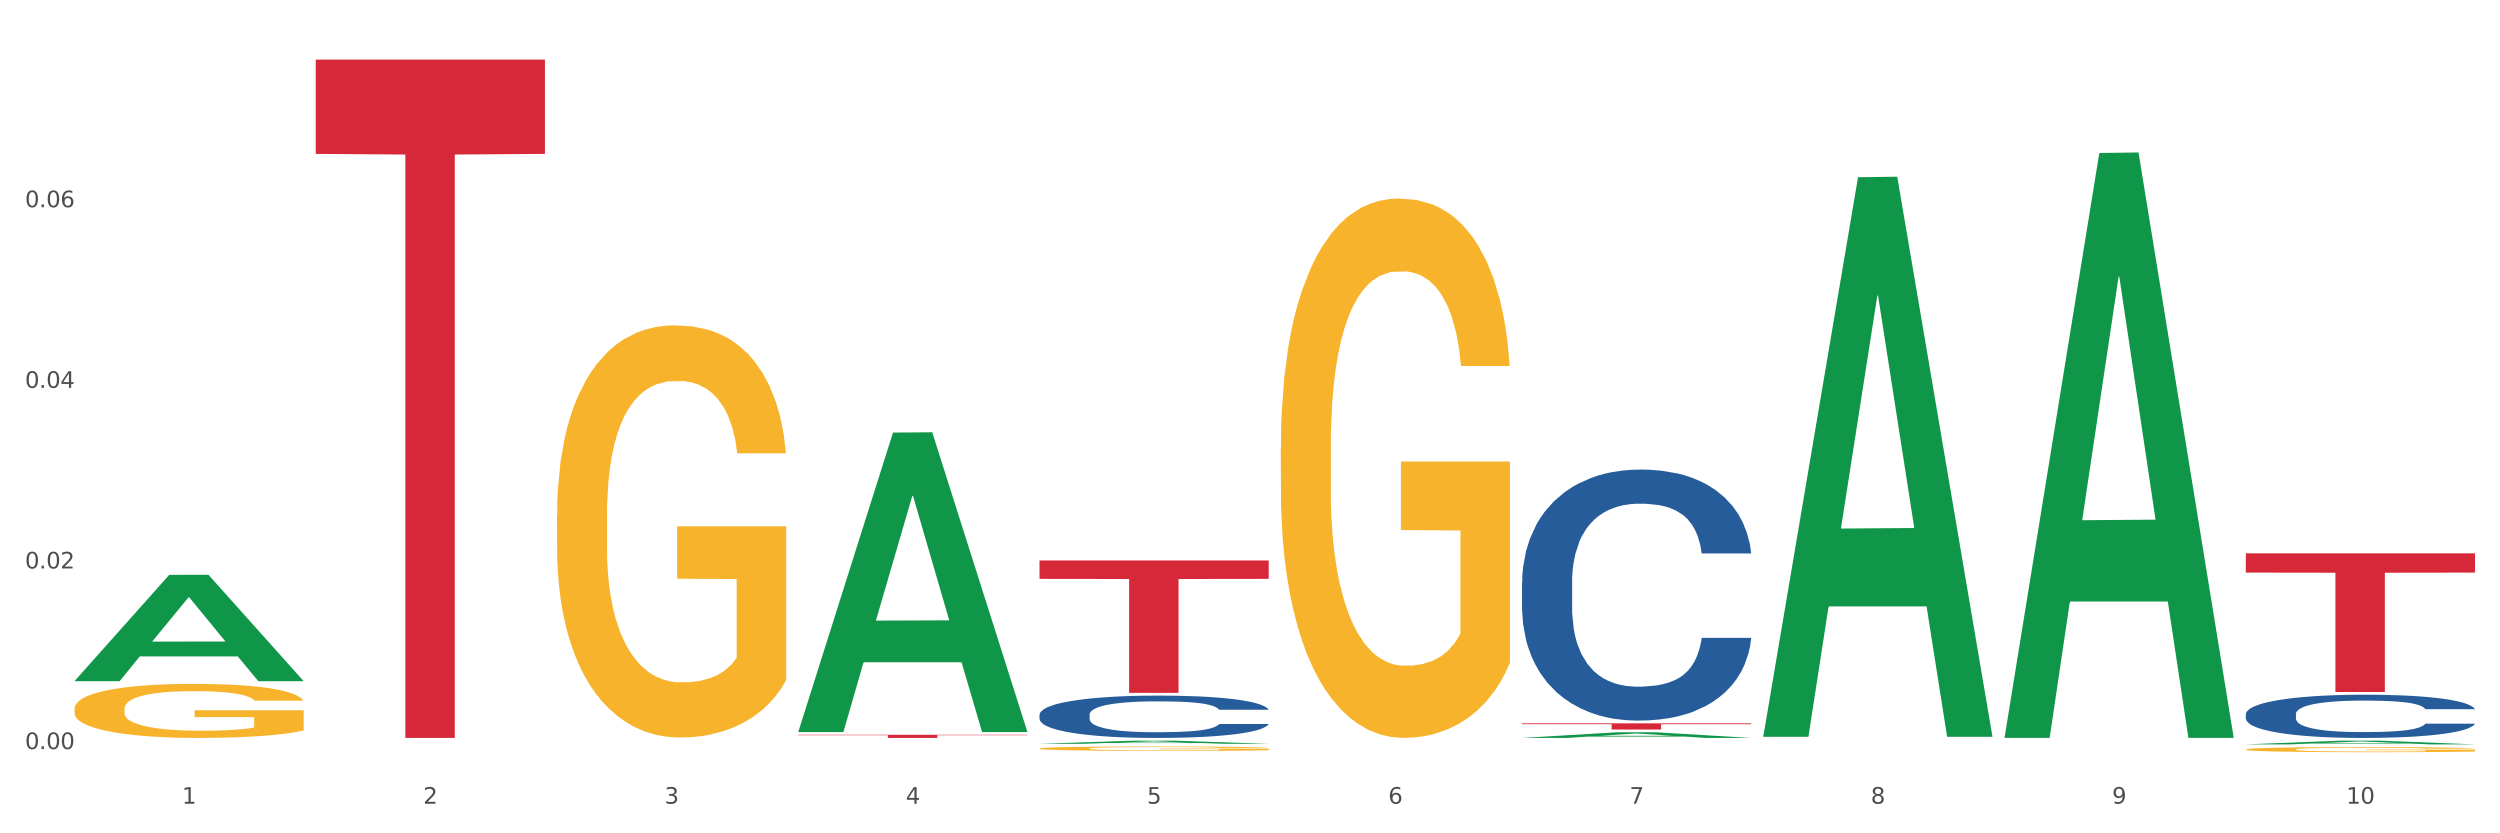
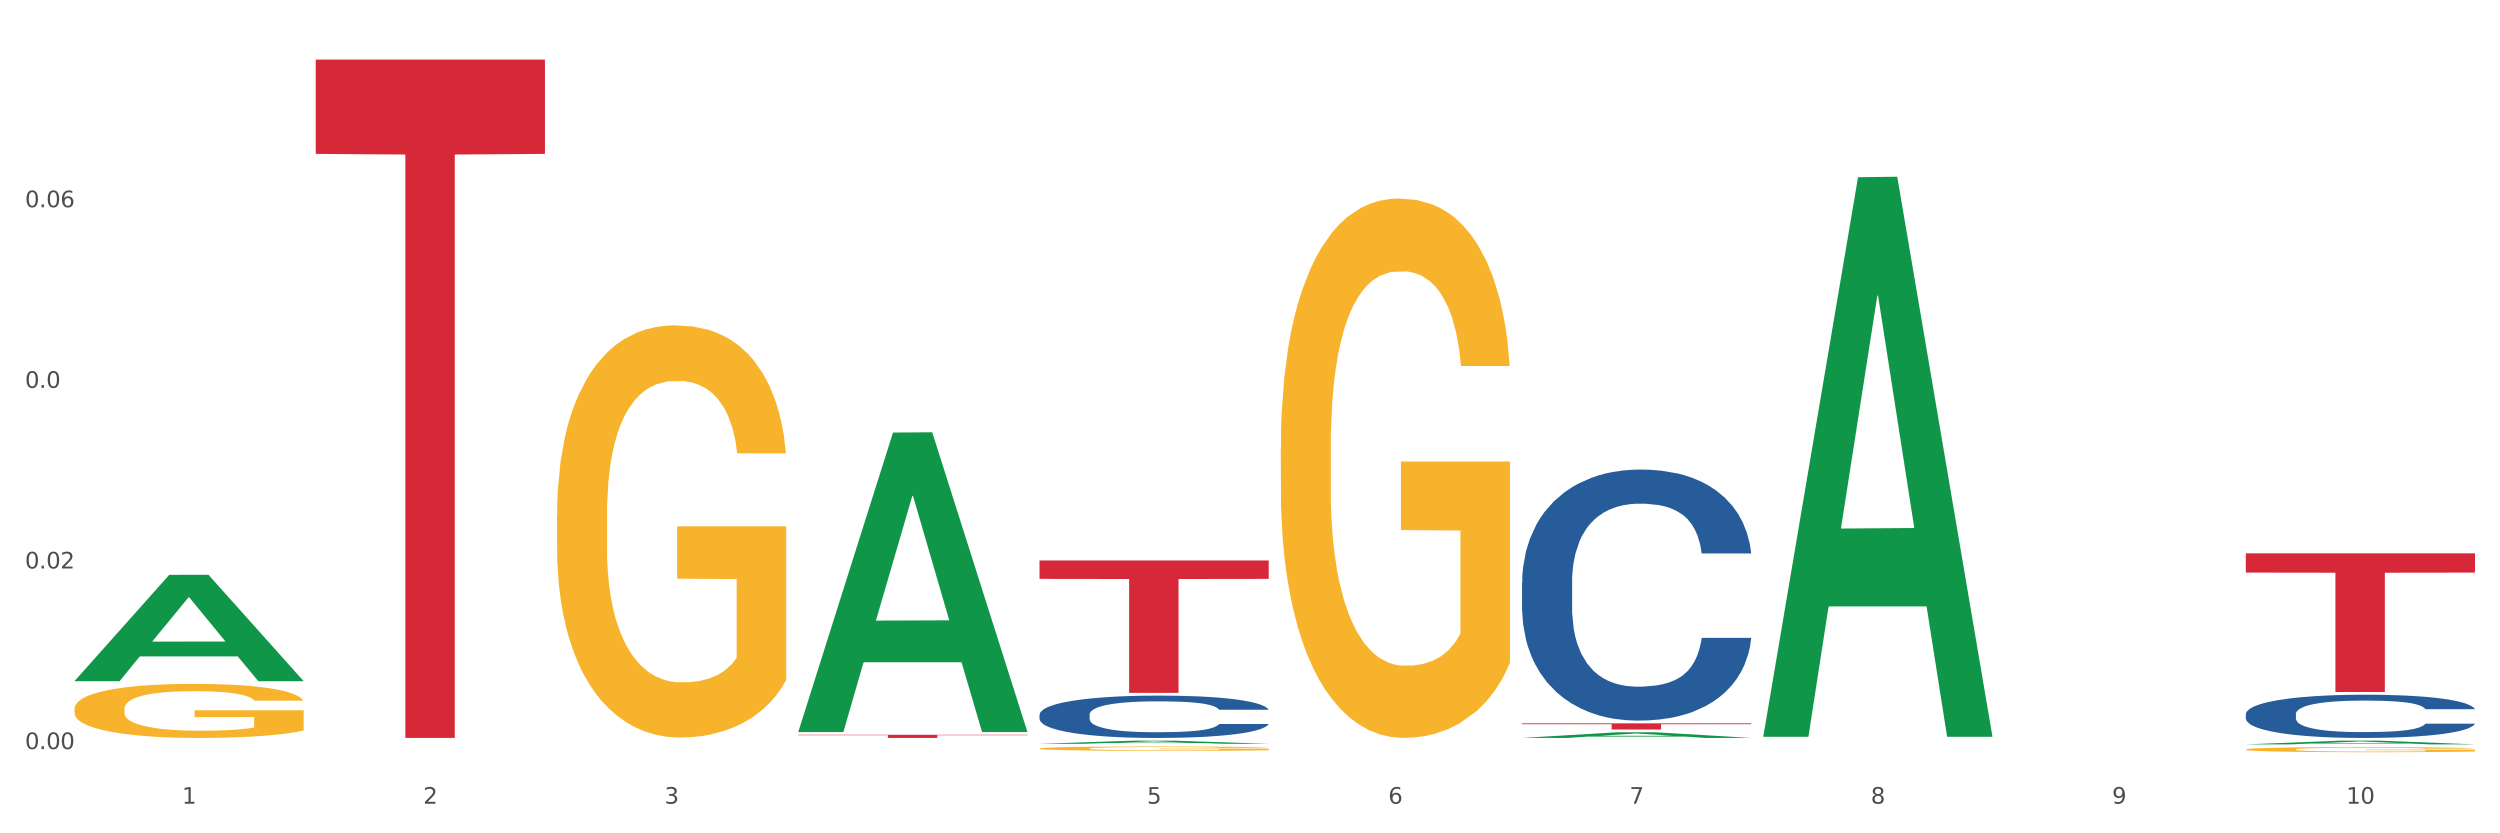
<svg xmlns="http://www.w3.org/2000/svg" xmlns:xlink="http://www.w3.org/1999/xlink" width="1080pt" height="360pt" viewBox="0 0 1080 360" version="1.1">
  <rect x="0" y="0" width="1080" height="360" fill="#333333" stroke="none" />
  <defs>
    <style type="text/css">*{stroke-linejoin: round; stroke-linecap: butt}</style>
  </defs>
  <g id="figure_1">
    <g id="patch_1">
      <path d="M 0 360  L 1080 360  L 1080 0  L 0 0  z " style="fill: #ffffff; stroke: #ffffff; stroke-linejoin: miter" />
    </g>
    <g id="axes_1">
      <g id="matplotlib.axis_1">
        <g id="xtick_1">
          <g id="text_1">
            <g style="fill: #4d4d4d" transform="translate(78.627 347.204) scale(0.096 -0.096)">
              <defs>
                <path id="DejaVuSans-31" d="M 794 531  L 1825 531  L 1825 4091  L 703 3866  L 703 4441  L 1819 4666  L 2450 4666  L 2450 531  L 3481 531  L 3481 0  L 794 0  L 794 531  z " transform="scale(0.016)" />
              </defs>
              <use xlink:href="#DejaVuSans-31" />
            </g>
          </g>
        </g>
        <g id="xtick_2">
          <g id="text_2">
            <g style="fill: #4d4d4d" transform="translate(182.851 347.204) scale(0.096 -0.096)">
              <defs>
                <path id="DejaVuSans-32" d="M 1228 531  L 3431 531  L 3431 0  L 469 0  L 469 531  Q 828 903 1448 1529  Q 2069 2156 2228 2338  Q 2531 2678 2651 2914  Q 2772 3150 2772 3378  Q 2772 3750 2511 3984  Q 2250 4219 1831 4219  Q 1534 4219 1204 4116  Q 875 4013 500 3803  L 500 4441  Q 881 4594 1212 4672  Q 1544 4750 1819 4750  Q 2544 4750 2975 4387  Q 3406 4025 3406 3419  Q 3406 3131 3298 2873  Q 3191 2616 2906 2266  Q 2828 2175 2409 1742  Q 1991 1309 1228 531  z " transform="scale(0.016)" />
              </defs>
              <use xlink:href="#DejaVuSans-32" />
            </g>
          </g>
        </g>
        <g id="xtick_3">
          <g id="text_3">
            <g style="fill: #4d4d4d" transform="translate(287.074 347.204) scale(0.096 -0.096)">
              <defs>
                <path id="DejaVuSans-33" d="M 2597 2516  Q 3050 2419 3304 2112  Q 3559 1806 3559 1356  Q 3559 666 3084 287  Q 2609 -91 1734 -91  Q 1441 -91 1130 -33  Q 819 25 488 141  L 488 750  Q 750 597 1062 519  Q 1375 441 1716 441  Q 2309 441 2620 675  Q 2931 909 2931 1356  Q 2931 1769 2642 2001  Q 2353 2234 1838 2234  L 1294 2234  L 1294 2753  L 1863 2753  Q 2328 2753 2575 2939  Q 2822 3125 2822 3475  Q 2822 3834 2567 4026  Q 2313 4219 1838 4219  Q 1578 4219 1281 4162  Q 984 4106 628 3988  L 628 4550  Q 988 4650 1302 4700  Q 1616 4750 1894 4750  Q 2613 4750 3031 4423  Q 3450 4097 3450 3541  Q 3450 3153 3228 2886  Q 3006 2619 2597 2516  z " transform="scale(0.016)" />
              </defs>
              <use xlink:href="#DejaVuSans-33" />
            </g>
          </g>
        </g>
        <g id="xtick_4">
          <g id="text_4">
            <g style="fill: #4d4d4d" transform="translate(391.298 347.204) scale(0.096 -0.096)">
              <defs>
-                 <path id="DejaVuSans-34" d="M 2419 4116  L 825 1625  L 2419 1625  L 2419 4116  z M 2253 4666  L 3047 4666  L 3047 1625  L 3713 1625  L 3713 1100  L 3047 1100  L 3047 0  L 2419 0  L 2419 1100  L 313 1100  L 313 1709  L 2253 4666  z " transform="scale(0.016)" />
-               </defs>
+                 </defs>
              <use xlink:href="#DejaVuSans-34" />
            </g>
          </g>
        </g>
        <g id="xtick_5">
          <g id="text_5">
            <g style="fill: #4d4d4d" transform="translate(495.522 347.204) scale(0.096 -0.096)">
              <defs>
                <path id="DejaVuSans-35" d="M 691 4666  L 3169 4666  L 3169 4134  L 1269 4134  L 1269 2991  Q 1406 3038 1543 3061  Q 1681 3084 1819 3084  Q 2600 3084 3056 2656  Q 3513 2228 3513 1497  Q 3513 744 3044 326  Q 2575 -91 1722 -91  Q 1428 -91 1123 -41  Q 819 9 494 109  L 494 744  Q 775 591 1075 516  Q 1375 441 1709 441  Q 2250 441 2565 725  Q 2881 1009 2881 1497  Q 2881 1984 2565 2268  Q 2250 2553 1709 2553  Q 1456 2553 1204 2497  Q 953 2441 691 2322  L 691 4666  z " transform="scale(0.016)" />
              </defs>
              <use xlink:href="#DejaVuSans-35" />
            </g>
          </g>
        </g>
        <g id="xtick_6">
          <g id="text_6">
            <g style="fill: #4d4d4d" transform="translate(599.745 347.204) scale(0.096 -0.096)">
              <defs>
                <path id="DejaVuSans-36" d="M 2113 2584  Q 1688 2584 1439 2293  Q 1191 2003 1191 1497  Q 1191 994 1439 701  Q 1688 409 2113 409  Q 2538 409 2786 701  Q 3034 994 3034 1497  Q 3034 2003 2786 2293  Q 2538 2584 2113 2584  z M 3366 4563  L 3366 3988  Q 3128 4100 2886 4159  Q 2644 4219 2406 4219  Q 1781 4219 1451 3797  Q 1122 3375 1075 2522  Q 1259 2794 1537 2939  Q 1816 3084 2150 3084  Q 2853 3084 3261 2657  Q 3669 2231 3669 1497  Q 3669 778 3244 343  Q 2819 -91 2113 -91  Q 1303 -91 875 529  Q 447 1150 447 2328  Q 447 3434 972 4092  Q 1497 4750 2381 4750  Q 2619 4750 2861 4703  Q 3103 4656 3366 4563  z " transform="scale(0.016)" />
              </defs>
              <use xlink:href="#DejaVuSans-36" />
            </g>
          </g>
        </g>
        <g id="xtick_7">
          <g id="text_7">
            <g style="fill: #4d4d4d" transform="translate(703.969 347.204) scale(0.096 -0.096)">
              <defs>
                <path id="DejaVuSans-37" d="M 525 4666  L 3525 4666  L 3525 4397  L 1831 0  L 1172 0  L 2766 4134  L 525 4134  L 525 4666  z " transform="scale(0.016)" />
              </defs>
              <use xlink:href="#DejaVuSans-37" />
            </g>
          </g>
        </g>
        <g id="xtick_8">
          <g id="text_8">
            <g style="fill: #4d4d4d" transform="translate(808.193 347.204) scale(0.096 -0.096)">
              <defs>
                <path id="DejaVuSans-38" d="M 2034 2216  Q 1584 2216 1326 1975  Q 1069 1734 1069 1313  Q 1069 891 1326 650  Q 1584 409 2034 409  Q 2484 409 2743 651  Q 3003 894 3003 1313  Q 3003 1734 2745 1975  Q 2488 2216 2034 2216  z M 1403 2484  Q 997 2584 770 2862  Q 544 3141 544 3541  Q 544 4100 942 4425  Q 1341 4750 2034 4750  Q 2731 4750 3128 4425  Q 3525 4100 3525 3541  Q 3525 3141 3298 2862  Q 3072 2584 2669 2484  Q 3125 2378 3379 2068  Q 3634 1759 3634 1313  Q 3634 634 3220 271  Q 2806 -91 2034 -91  Q 1263 -91 848 271  Q 434 634 434 1313  Q 434 1759 690 2068  Q 947 2378 1403 2484  z M 1172 3481  Q 1172 3119 1398 2916  Q 1625 2713 2034 2713  Q 2441 2713 2670 2916  Q 2900 3119 2900 3481  Q 2900 3844 2670 4047  Q 2441 4250 2034 4250  Q 1625 4250 1398 4047  Q 1172 3844 1172 3481  z " transform="scale(0.016)" />
              </defs>
              <use xlink:href="#DejaVuSans-38" />
            </g>
          </g>
        </g>
        <g id="xtick_9">
          <g id="text_9">
            <g style="fill: #4d4d4d" transform="translate(912.416 347.204) scale(0.096 -0.096)">
              <defs>
                <path id="DejaVuSans-39" d="M 703 97  L 703 672  Q 941 559 1184 500  Q 1428 441 1663 441  Q 2288 441 2617 861  Q 2947 1281 2994 2138  Q 2813 1869 2534 1725  Q 2256 1581 1919 1581  Q 1219 1581 811 2004  Q 403 2428 403 3163  Q 403 3881 828 4315  Q 1253 4750 1959 4750  Q 2769 4750 3195 4129  Q 3622 3509 3622 2328  Q 3622 1225 3098 567  Q 2575 -91 1691 -91  Q 1453 -91 1209 -44  Q 966 3 703 97  z M 1959 2075  Q 2384 2075 2632 2365  Q 2881 2656 2881 3163  Q 2881 3666 2632 3958  Q 2384 4250 1959 4250  Q 1534 4250 1286 3958  Q 1038 3666 1038 3163  Q 1038 2656 1286 2365  Q 1534 2075 1959 2075  z " transform="scale(0.016)" />
              </defs>
              <use xlink:href="#DejaVuSans-39" />
            </g>
          </g>
        </g>
        <g id="xtick_10">
          <g id="text_10">
            <g style="fill: #4d4d4d" transform="translate(1013.586 347.204) scale(0.096 -0.096)">
              <defs>
                <path id="DejaVuSans-30" d="M 2034 4250  Q 1547 4250 1301 3770  Q 1056 3291 1056 2328  Q 1056 1369 1301 889  Q 1547 409 2034 409  Q 2525 409 2770 889  Q 3016 1369 3016 2328  Q 3016 3291 2770 3770  Q 2525 4250 2034 4250  z M 2034 4750  Q 2819 4750 3233 4129  Q 3647 3509 3647 2328  Q 3647 1150 3233 529  Q 2819 -91 2034 -91  Q 1250 -91 836 529  Q 422 1150 422 2328  Q 422 3509 836 4129  Q 1250 4750 2034 4750  z " transform="scale(0.016)" />
              </defs>
              <use xlink:href="#DejaVuSans-31" />
              <use xlink:href="#DejaVuSans-30" transform="translate(63.623 0)" />
            </g>
          </g>
        </g>
        <g id="xtick_11" />
        <g id="xtick_12" />
        <g id="xtick_13" />
        <g id="xtick_14" />
        <g id="xtick_15" />
        <g id="xtick_16" />
        <g id="xtick_17" />
        <g id="xtick_18" />
        <g id="xtick_19" />
      </g>
      <g id="matplotlib.axis_2">
        <g id="ytick_1">
          <g id="text_11">
            <g style="fill: #4d4d4d" transform="translate(10.8 323.611) scale(0.096 -0.096)">
              <defs>
                <path id="DejaVuSans-2e" d="M 684 794  L 1344 794  L 1344 0  L 684 0  L 684 794  z " transform="scale(0.016)" />
              </defs>
              <use xlink:href="#DejaVuSans-30" />
              <use xlink:href="#DejaVuSans-2e" transform="translate(63.623 0)" />
              <use xlink:href="#DejaVuSans-30" transform="translate(95.41 0)" />
              <use xlink:href="#DejaVuSans-30" transform="translate(159.033 0)" />
            </g>
          </g>
        </g>
        <g id="ytick_2">
          <g id="text_12">
            <g style="fill: #4d4d4d" transform="translate(10.8 245.582) scale(0.096 -0.096)">
              <use xlink:href="#DejaVuSans-30" />
              <use xlink:href="#DejaVuSans-2e" transform="translate(63.623 0)" />
              <use xlink:href="#DejaVuSans-30" transform="translate(95.41 0)" />
              <use xlink:href="#DejaVuSans-32" transform="translate(159.033 0)" />
            </g>
          </g>
        </g>
        <g id="ytick_3">
          <g id="text_13">
            <g style="fill: #4d4d4d" transform="translate(10.8 167.553) scale(0.096 -0.096)">
              <use xlink:href="#DejaVuSans-30" />
              <use xlink:href="#DejaVuSans-2e" transform="translate(63.623 0)" />
              <use xlink:href="#DejaVuSans-30" transform="translate(95.41 0)" />
              <use xlink:href="#DejaVuSans-34" transform="translate(159.033 0)" />
            </g>
          </g>
        </g>
        <g id="ytick_4">
          <g id="text_14">
            <g style="fill: #4d4d4d" transform="translate(10.8 89.524) scale(0.096 -0.096)">
              <use xlink:href="#DejaVuSans-30" />
              <use xlink:href="#DejaVuSans-2e" transform="translate(63.623 0)" />
              <use xlink:href="#DejaVuSans-30" transform="translate(95.41 0)" />
              <use xlink:href="#DejaVuSans-36" transform="translate(159.033 0)" />
            </g>
          </g>
        </g>
        <g id="ytick_5" />
        <g id="ytick_6" />
        <g id="ytick_7" />
        <g id="ytick_8" />
      </g>
      <g id="PolyCollection_1">
        <path d="M 32.175 294.184  L 32.277 294.141  L 73.107 248.34  L 90.051 248.297  L 131.187 294.27  L 111.589 294.27  L 102.709 283.565  L 60.552 283.565  L 60.246 283.737  L 51.671 294.27  L 32.175 294.27  L 32.175 294.184  L 65.86 277.176  L 97.401 277.133  L 81.783 258.096  L 81.579 258.009  L 81.375 258.139  L 65.758 277.133  L 65.86 277.176  L 32.175 294.184  z " clip-path="url(#pfb75fc06ba)" style="fill: #109648" />
        <path d="M 449.069 323.358  L 449.186 323.356  L 449.186 323.295  L 449.42 323.241  L 450.589 323.112  L 452.343 323.005  L 453.628 322.948  L 454.914 322.902  L 456.434 322.855  L 458.304 322.807  L 461.694 322.737  L 463.799 322.7  L 466.37 322.663  L 471.046 322.607  L 474.436 322.576  L 477.943 322.551  L 483.671 322.52  L 487.412 322.506  L 491.386 322.496  L 496.179 322.489  L 499.803 322.487  L 507.752 322.492  L 514.532 322.508  L 517.805 322.52  L 522.014 322.54  L 524.235 322.554  L 527.859 322.582  L 531.599 322.618  L 534.171 322.649  L 538.029 322.707  L 540.951 322.766  L 543.64 322.838  L 545.043 322.888  L 546.095 322.935  L 547.03 322.988  L 547.965 323.072  L 526.923 323.072  L 526.105 323.012  L 524.819 322.955  L 522.949 322.9  L 521.312 322.866  L 518.507 322.823  L 515.935 322.795  L 513.246 322.774  L 509.973 322.757  L 507.401 322.749  L 503.778 322.742  L 496.647 322.743  L 491.854 322.757  L 488.581 322.774  L 486.477 322.79  L 484.606 322.807  L 482.502 322.831  L 480.047 322.867  L 478.294 322.9  L 476.54 322.941  L 475.138 322.983  L 473.852 323.031  L 472.8 323.083  L 471.981 323.136  L 471.28 323.202  L 470.696 323.31  L 470.696 323.546  L 470.929 323.599  L 471.514 323.67  L 472.215 323.723  L 473.384 323.787  L 474.436 323.83  L 476.424 323.892  L 478.645 323.944  L 480.398 323.976  L 482.152 324.004  L 485.191 324.042  L 488.581 324.073  L 491.503 324.092  L 495.478 324.109  L 498.167 324.116  L 500.505 324.119  L 506.232 324.119  L 510.324 324.114  L 514.883 324.102  L 518.39 324.087  L 521.312 324.068  L 524.585 324.037  L 526.69 324.007  L 526.69 323.648  L 500.972 323.646  L 500.972 323.406  L 548.082 323.406  L 548.082 324.109  L 546.095 324.145  L 543.874 324.178  L 541.536 324.207  L 538.029 324.243  L 533.82 324.278  L 530.08 324.302  L 526.105 324.323  L 521.429 324.341  L 515.351 324.359  L 511.61 324.366  L 506.934 324.371  L 501.44 324.372  L 496.647 324.369  L 491.971 324.36  L 487.061 324.345  L 482.268 324.323  L 478.645 324.3  L 475.021 324.273  L 471.163 324.236  L 468.124 324.202  L 465.786 324.171  L 463.214 324.131  L 460.409 324.08  L 458.304 324.033  L 456.434 323.985  L 454.447 323.923  L 453.044 323.87  L 451.641 323.802  L 450.823 323.753  L 449.888 323.675  L 449.186 323.567  L 449.069 323.358  z " clip-path="url(#pfb75fc06ba)" style="fill: #f7b32b" />
-         <path d="M 553.293 193.435  L 553.41 193.222  L 553.41 185.561  L 553.644 178.963  L 554.813 163.002  L 556.566 149.808  L 557.852 142.785  L 559.138 137.039  L 560.658 131.293  L 562.528 125.334  L 565.918 116.608  L 568.022 112.139  L 570.594 107.457  L 575.27 100.647  L 578.66 96.816  L 582.167 93.624  L 587.895 89.794  L 591.636 88.091  L 595.61 86.814  L 600.403 85.963  L 604.027 85.75  L 611.976 86.388  L 618.756 88.304  L 622.029 89.794  L 626.237 92.347  L 628.458 94.05  L 632.082 97.455  L 635.823 101.924  L 638.395 105.755  L 642.252 112.99  L 645.175 120.226  L 647.863 129.164  L 649.266 135.336  L 650.318 141.082  L 651.253 147.679  L 652.189 158.107  L 631.147 158.107  L 630.329 150.659  L 629.043 143.636  L 627.173 136.826  L 625.536 132.57  L 622.73 127.249  L 620.159 123.844  L 617.47 121.29  L 614.197 119.162  L 611.625 118.098  L 608.001 117.247  L 600.87 117.46  L 596.078 119.162  L 592.805 121.29  L 590.7 123.206  L 588.83 125.334  L 586.726 128.313  L 584.271 132.782  L 582.518 136.826  L 580.764 141.933  L 579.361 147.041  L 578.075 153  L 577.023 159.384  L 576.205 165.982  L 575.504 174.069  L 574.919 187.476  L 574.919 216.632  L 575.153 223.229  L 575.737 231.954  L 576.439 238.552  L 577.608 246.426  L 578.66 251.746  L 580.647 259.408  L 582.868 265.792  L 584.622 269.836  L 586.375 273.241  L 589.415 277.923  L 592.805 281.753  L 595.727 284.094  L 599.702 286.222  L 602.39 287.074  L 604.728 287.499  L 610.456 287.499  L 614.548 286.861  L 619.107 285.371  L 622.613 283.456  L 625.536 281.115  L 628.809 277.284  L 630.913 273.666  L 630.913 229.188  L 605.196 228.975  L 605.196 199.394  L 652.306 199.394  L 652.306 286.222  L 650.318 290.692  L 648.097 294.735  L 645.759 298.353  L 642.252 302.822  L 638.044 307.078  L 634.303 310.058  L 630.329 312.612  L 625.653 314.953  L 619.574 317.081  L 615.833 317.932  L 611.158 318.57  L 605.663 318.783  L 600.87 318.358  L 596.195 317.294  L 591.285 315.378  L 586.492 312.612  L 582.868 309.845  L 579.244 306.44  L 575.387 301.971  L 572.347 297.715  L 570.009 293.884  L 567.438 288.989  L 564.632 282.605  L 562.528 276.859  L 560.658 270.9  L 558.67 263.238  L 557.268 256.641  L 555.865 248.341  L 555.047 242.17  L 554.111 232.593  L 553.41 219.186  L 553.293 193.435  z " clip-path="url(#pfb75fc06ba)" style="fill: #f7b32b" />
+         <path d="M 553.293 193.435  L 553.41 193.222  L 553.41 185.561  L 553.644 178.963  L 554.813 163.002  L 556.566 149.808  L 557.852 142.785  L 559.138 137.039  L 560.658 131.293  L 562.528 125.334  L 565.918 116.608  L 568.022 112.139  L 570.594 107.457  L 575.27 100.647  L 578.66 96.816  L 582.167 93.624  L 587.895 89.794  L 591.636 88.091  L 595.61 86.814  L 600.403 85.963  L 604.027 85.75  L 611.976 86.388  L 618.756 88.304  L 622.029 89.794  L 626.237 92.347  L 628.458 94.05  L 632.082 97.455  L 635.823 101.924  L 638.395 105.755  L 642.252 112.99  L 645.175 120.226  L 647.863 129.164  L 649.266 135.336  L 650.318 141.082  L 651.253 147.679  L 652.189 158.107  L 631.147 158.107  L 630.329 150.659  L 629.043 143.636  L 627.173 136.826  L 625.536 132.57  L 622.73 127.249  L 620.159 123.844  L 617.47 121.29  L 614.197 119.162  L 611.625 118.098  L 608.001 117.247  L 600.87 117.46  L 596.078 119.162  L 592.805 121.29  L 590.7 123.206  L 588.83 125.334  L 586.726 128.313  L 584.271 132.782  L 582.518 136.826  L 580.764 141.933  L 579.361 147.041  L 578.075 153  L 577.023 159.384  L 576.205 165.982  L 575.504 174.069  L 574.919 187.476  L 574.919 216.632  L 575.153 223.229  L 575.737 231.954  L 576.439 238.552  L 577.608 246.426  L 578.66 251.746  L 580.647 259.408  L 582.868 265.792  L 584.622 269.836  L 586.375 273.241  L 589.415 277.923  L 592.805 281.753  L 595.727 284.094  L 599.702 286.222  L 602.39 287.074  L 604.728 287.499  L 610.456 287.499  L 614.548 286.861  L 619.107 285.371  L 622.613 283.456  L 625.536 281.115  L 628.809 277.284  L 630.913 273.666  L 630.913 229.188  L 605.196 228.975  L 605.196 199.394  L 652.306 199.394  L 652.306 286.222  L 650.318 290.692  L 648.097 294.735  L 645.759 298.353  L 642.252 302.822  L 638.044 307.078  L 630.329 312.612  L 625.653 314.953  L 619.574 317.081  L 615.833 317.932  L 611.158 318.57  L 605.663 318.783  L 600.87 318.358  L 596.195 317.294  L 591.285 315.378  L 586.492 312.612  L 582.868 309.845  L 579.244 306.44  L 575.387 301.971  L 572.347 297.715  L 570.009 293.884  L 567.438 288.989  L 564.632 282.605  L 562.528 276.859  L 560.658 270.9  L 558.67 263.238  L 557.268 256.641  L 555.865 248.341  L 555.047 242.17  L 554.111 232.593  L 553.41 219.186  L 553.293 193.435  z " clip-path="url(#pfb75fc06ba)" style="fill: #f7b32b" />
        <path d="M 970.188 323.763  L 970.304 323.761  L 970.304 323.689  L 970.538 323.627  L 971.707 323.475  L 973.461 323.351  L 974.747 323.284  L 976.032 323.23  L 977.552 323.175  L 979.422 323.119  L 982.813 323.037  L 984.917 322.994  L 987.488 322.95  L 992.164 322.885  L 995.554 322.849  L 999.061 322.819  L 1004.789 322.783  L 1008.53 322.767  L 1012.505 322.755  L 1017.297 322.747  L 1020.921 322.745  L 1028.87 322.751  L 1035.65 322.769  L 1038.923 322.783  L 1043.132 322.807  L 1045.353 322.823  L 1048.977 322.855  L 1052.717 322.898  L 1055.289 322.934  L 1059.147 323.002  L 1062.069 323.071  L 1064.758 323.155  L 1066.161 323.214  L 1067.213 323.268  L 1068.148 323.331  L 1069.083 323.429  L 1048.041 323.429  L 1047.223 323.359  L 1045.937 323.292  L 1044.067 323.228  L 1042.43 323.188  L 1039.625 323.137  L 1037.053 323.105  L 1034.364 323.081  L 1031.091 323.061  L 1028.52 323.051  L 1024.896 323.043  L 1017.765 323.045  L 1012.972 323.061  L 1009.699 323.081  L 1007.595 323.099  L 1005.724 323.119  L 1003.62 323.147  L 1001.165 323.19  L 999.412 323.228  L 997.659 323.276  L 996.256 323.324  L 994.97 323.381  L 993.918 323.441  L 993.1 323.504  L 992.398 323.58  L 991.814 323.707  L 991.814 323.983  L 992.047 324.045  L 992.632 324.128  L 993.333 324.19  L 994.502 324.265  L 995.554 324.315  L 997.542 324.388  L 999.763 324.448  L 1001.516 324.486  L 1003.27 324.519  L 1006.309 324.563  L 1009.699 324.599  L 1012.621 324.621  L 1016.596 324.641  L 1019.285 324.649  L 1021.623 324.653  L 1027.351 324.653  L 1031.442 324.647  L 1036.001 324.633  L 1039.508 324.615  L 1042.43 324.593  L 1045.704 324.557  L 1047.808 324.523  L 1047.808 324.102  L 1022.09 324.1  L 1022.09 323.82  L 1069.2 323.82  L 1069.2 324.641  L 1067.213 324.684  L 1064.992 324.722  L 1062.654 324.756  L 1059.147 324.798  L 1054.938 324.839  L 1051.198 324.867  L 1047.223 324.891  L 1042.547 324.913  L 1036.469 324.933  L 1032.728 324.941  L 1028.052 324.947  L 1022.558 324.95  L 1017.765 324.945  L 1013.089 324.935  L 1008.179 324.917  L 1003.387 324.891  L 999.763 324.865  L 996.139 324.833  L 992.281 324.79  L 989.242 324.75  L 986.904 324.714  L 984.332 324.668  L 981.527 324.607  L 979.422 324.553  L 977.552 324.496  L 975.565 324.424  L 974.162 324.362  L 972.759 324.283  L 971.941 324.225  L 971.006 324.134  L 970.304 324.007  L 970.188 323.763  z " clip-path="url(#pfb75fc06ba)" style="fill: #f7b32b" />
        <path d="M 970.188 308.508  L 970.305 308.491  L 970.305 308.014  L 970.656 307.366  L 971.943 306.173  L 973.582 305.269  L 976.39 304.212  L 977.912 303.769  L 979.902 303.275  L 983.998 302.474  L 988.679 301.792  L 991.956 301.417  L 994.414 301.178  L 999.915 300.752  L 1003.075 300.565  L 1006.352 300.411  L 1009.161 300.309  L 1013.842 300.19  L 1017.587 300.138  L 1021.917 300.121  L 1025.546 300.138  L 1030.344 300.207  L 1037.366 300.411  L 1040.058 300.53  L 1043.686 300.735  L 1047.431 301.008  L 1050.474 301.28  L 1053.985 301.673  L 1057.613 302.184  L 1061.125 302.832  L 1063.582 303.428  L 1065.572 304.059  L 1067.327 304.826  L 1068.615 305.661  L 1069.2 306.36  L 1047.782 306.36  L 1047.197 305.73  L 1046.027 305.048  L 1044.857 304.587  L 1043.569 304.212  L 1041.58 303.786  L 1039.824 303.514  L 1036.898 303.19  L 1034.206 302.985  L 1031.983 302.866  L 1029.291 302.764  L 1023.556 302.661  L 1019.46 302.661  L 1016.885 302.695  L 1013.725 302.781  L 1011.033 302.9  L 1007.873 303.104  L 1005.415 303.326  L 1002.958 303.616  L 1001.553 303.82  L 999.447 304.195  L 998.042 304.502  L 996.17 305.031  L 995.116 305.406  L 993.244 306.377  L 992.424 307.093  L 992.073 307.588  L 991.839 308.133  L 991.839 310.792  L 992.541 311.985  L 993.127 312.497  L 994.063 313.076  L 995.818 313.826  L 998.393 314.559  L 1001.085 315.088  L 1003.309 315.412  L 1005.415 315.65  L 1007.522 315.838  L 1010.097 316.008  L 1012.203 316.111  L 1015.363 316.213  L 1019.109 316.264  L 1022.035 316.264  L 1028.003 316.179  L 1030.695 316.094  L 1033.27 315.974  L 1036.079 315.787  L 1038.303 315.582  L 1039.59 315.429  L 1041.697 315.105  L 1043.335 314.764  L 1044.739 314.372  L 1045.676 314.031  L 1046.729 313.52  L 1047.548 312.94  L 1047.782 312.633  L 1069.2 312.633  L 1068.732 313.247  L 1067.913 313.843  L 1066.274 314.645  L 1064.987 315.105  L 1062.997 315.667  L 1060.89 316.145  L 1057.965 316.673  L 1055.273 317.065  L 1052.464 317.406  L 1049.421 317.713  L 1043.92 318.139  L 1041.931 318.258  L 1037.717 318.463  L 1034.44 318.582  L 1029.642 318.702  L 1024.726 318.77  L 1019.577 318.787  L 1015.012 318.753  L 1009.98 318.65  L 1006.82 318.548  L 1003.309 318.395  L 999.212 318.156  L 995.35 317.866  L 991.722 317.525  L 988.328 317.133  L 985.168 316.69  L 981.072 315.957  L 978.029 315.241  L 975.805 314.576  L 974.284 314.014  L 972.762 313.298  L 971.943 312.804  L 970.656 311.61  L 970.188 310.502  L 970.188 308.508  z " clip-path="url(#pfb75fc06ba)" style="fill: #255c99" />
        <path d="M 657.517 251.576  L 657.634 251.477  L 657.634 248.704  L 657.985 244.94  L 659.272 238.007  L 660.911 232.757  L 663.72 226.616  L 665.241 224.041  L 667.231 221.168  L 671.327 216.513  L 676.008 212.551  L 679.285 210.372  L 681.743 208.985  L 687.244 206.509  L 690.404 205.419  L 693.681 204.528  L 696.49 203.934  L 701.171 203.24  L 704.916 202.943  L 709.247 202.844  L 712.875 202.943  L 717.673 203.339  L 724.695 204.528  L 727.387 205.221  L 731.015 206.41  L 734.76 207.995  L 737.803 209.579  L 741.314 211.858  L 744.943 214.829  L 748.454 218.593  L 750.911 222.06  L 752.901 225.724  L 754.657 230.182  L 755.944 235.035  L 756.529 239.096  L 735.112 239.096  L 734.526 235.431  L 733.356 231.469  L 732.186 228.795  L 730.898 226.616  L 728.909 224.14  L 727.153 222.555  L 724.227 220.673  L 721.535 219.484  L 719.312 218.791  L 716.62 218.197  L 710.885 217.602  L 706.789 217.602  L 704.214 217.801  L 701.054 218.296  L 698.362 218.989  L 695.202 220.178  L 692.745 221.465  L 690.287 223.149  L 688.882 224.338  L 686.776 226.517  L 685.371 228.3  L 683.499 231.37  L 682.445 233.549  L 680.573 239.195  L 679.754 243.355  L 679.402 246.228  L 679.168 249.397  L 679.168 264.849  L 679.871 271.782  L 680.456 274.754  L 681.392 278.122  L 683.148 282.48  L 685.722 286.739  L 688.414 289.809  L 690.638 291.691  L 692.745 293.078  L 694.851 294.168  L 697.426 295.158  L 699.533 295.752  L 702.693 296.347  L 706.438 296.644  L 709.364 296.644  L 715.332 296.149  L 718.024 295.653  L 720.599 294.96  L 723.408 293.87  L 725.632 292.682  L 726.919 291.79  L 729.026 289.908  L 730.664 287.927  L 732.069 285.649  L 733.005 283.668  L 734.058 280.697  L 734.877 277.329  L 735.112 275.546  L 756.529 275.546  L 756.061 279.112  L 755.242 282.579  L 753.603 287.234  L 752.316 289.908  L 750.326 293.177  L 748.22 295.95  L 745.294 299.021  L 742.602 301.299  L 739.793 303.28  L 736.75 305.063  L 731.249 307.539  L 729.26 308.233  L 725.046 309.421  L 721.769 310.115  L 716.971 310.808  L 712.055 311.204  L 706.906 311.303  L 702.341 311.105  L 697.309 310.511  L 694.149 309.916  L 690.638 309.025  L 686.542 307.638  L 682.679 305.954  L 679.051 303.973  L 675.657 301.695  L 672.497 299.12  L 668.401 294.861  L 665.358 290.701  L 663.134 286.838  L 661.613 283.569  L 660.091 279.409  L 659.272 276.537  L 657.985 269.603  L 657.517 263.165  L 657.517 251.576  z " clip-path="url(#pfb75fc06ba)" style="fill: #255c99" />
        <path d="M 449.069 308.719  L 449.187 308.702  L 449.187 308.234  L 449.538 307.6  L 450.825 306.431  L 452.464 305.546  L 455.272 304.511  L 456.794 304.077  L 458.783 303.593  L 462.88 302.808  L 467.561 302.14  L 470.838 301.773  L 473.296 301.539  L 478.797 301.122  L 481.957 300.938  L 485.234 300.788  L 488.042 300.688  L 492.724 300.571  L 496.469 300.521  L 500.799 300.504  L 504.427 300.521  L 509.226 300.587  L 516.248 300.788  L 518.94 300.905  L 522.568 301.105  L 526.313 301.372  L 529.356 301.639  L 532.867 302.023  L 536.495 302.524  L 540.006 303.159  L 542.464 303.743  L 544.454 304.361  L 546.209 305.112  L 547.497 305.93  L 548.082 306.615  L 526.664 306.615  L 526.079 305.997  L 524.909 305.329  L 523.738 304.878  L 522.451 304.511  L 520.461 304.094  L 518.706 303.826  L 515.78 303.509  L 513.088 303.309  L 510.864 303.192  L 508.173 303.092  L 502.438 302.992  L 498.342 302.992  L 495.767 303.025  L 492.607 303.109  L 489.915 303.225  L 486.755 303.426  L 484.297 303.643  L 481.84 303.927  L 480.435 304.127  L 478.328 304.494  L 476.924 304.795  L 475.051 305.313  L 473.998 305.68  L 472.126 306.632  L 471.306 307.333  L 470.955 307.817  L 470.721 308.351  L 470.721 310.956  L 471.423 312.125  L 472.009 312.626  L 472.945 313.193  L 474.7 313.928  L 477.275 314.646  L 479.967 315.164  L 482.191 315.481  L 484.297 315.715  L 486.404 315.898  L 488.979 316.065  L 491.085 316.165  L 494.245 316.266  L 497.991 316.316  L 500.916 316.316  L 506.885 316.232  L 509.577 316.149  L 512.152 316.032  L 514.961 315.848  L 517.184 315.648  L 518.472 315.498  L 520.578 315.18  L 522.217 314.846  L 523.621 314.462  L 524.558 314.128  L 525.611 313.628  L 526.43 313.06  L 526.664 312.759  L 548.082 312.759  L 547.614 313.36  L 546.795 313.945  L 545.156 314.729  L 543.869 315.18  L 541.879 315.731  L 539.772 316.199  L 536.846 316.716  L 534.155 317.1  L 531.346 317.434  L 528.303 317.735  L 522.802 318.152  L 520.813 318.269  L 516.599 318.47  L 513.322 318.586  L 508.524 318.703  L 503.608 318.77  L 498.459 318.787  L 493.894 318.753  L 488.862 318.653  L 485.702 318.553  L 482.191 318.403  L 478.094 318.169  L 474.232 317.885  L 470.604 317.551  L 467.21 317.167  L 464.05 316.733  L 459.954 316.015  L 456.911 315.314  L 454.687 314.663  L 453.166 314.112  L 451.644 313.41  L 450.825 312.926  L 449.538 311.757  L 449.069 310.672  L 449.069 308.719  z " clip-path="url(#pfb75fc06ba)" style="fill: #255c99" />
        <path d="M 136.399 25.759  L 235.411 25.759  L 235.411 66.481  L 196.463 66.756  L 196.463 318.787  L 175.112 318.787  L 175.112 66.756  L 136.399 66.481  L 136.399 26.035  L 136.399 25.759  z " clip-path="url(#pfb75fc06ba)" style="fill: #d62839" />
        <path d="M 344.846 317.431  L 443.858 317.431  L 443.858 317.619  L 404.91 317.62  L 404.91 318.787  L 383.559 318.787  L 383.559 317.62  L 344.846 317.619  L 344.846 317.432  L 344.846 317.431  z " clip-path="url(#pfb75fc06ba)" style="fill: #d62839" />
        <path d="M 449.069 242.129  L 548.082 242.129  L 548.082 250.077  L 509.134 250.131  L 509.134 299.327  L 487.783 299.327  L 487.783 250.131  L 449.069 250.077  L 449.069 242.182  L 449.069 242.129  z " clip-path="url(#pfb75fc06ba)" style="fill: #d62839" />
        <path d="M 657.517 312.48  L 756.529 312.48  L 756.529 312.854  L 717.581 312.856  L 717.581 315.169  L 696.23 315.169  L 696.23 312.856  L 657.517 312.854  L 657.517 312.482  L 657.517 312.48  z " clip-path="url(#pfb75fc06ba)" style="fill: #d62839" />
        <path d="M 970.188 239.035  L 1069.2 239.035  L 1069.2 247.361  L 1030.252 247.417  L 1030.252 298.945  L 1008.901 298.945  L 1008.901 247.417  L 970.188 247.361  L 970.188 239.091  L 970.188 239.035  z " clip-path="url(#pfb75fc06ba)" style="fill: #d62839" />
        <path d="M 240.622 222.834  L 240.739 222.672  L 240.739 216.817  L 240.973 211.775  L 242.142 199.578  L 243.895 189.494  L 245.181 184.128  L 246.467 179.736  L 247.987 175.345  L 249.857 170.792  L 253.247 164.124  L 255.351 160.708  L 257.923 157.13  L 262.599 151.926  L 265.989 148.999  L 269.496 146.559  L 275.224 143.632  L 278.965 142.331  L 282.939 141.355  L 287.732 140.704  L 291.356 140.542  L 299.305 141.03  L 306.085 142.493  L 309.358 143.632  L 313.566 145.583  L 315.788 146.885  L 319.411 149.487  L 323.152 152.902  L 325.724 155.829  L 329.581 161.359  L 332.504 166.888  L 335.193 173.719  L 336.595 178.435  L 337.647 182.827  L 338.583 187.868  L 339.518 195.837  L 318.476 195.837  L 317.658 190.145  L 316.372 184.778  L 314.502 179.574  L 312.865 176.321  L 310.06 172.255  L 307.488 169.653  L 304.799 167.702  L 301.526 166.075  L 298.954 165.262  L 295.33 164.612  L 288.2 164.774  L 283.407 166.075  L 280.134 167.702  L 278.03 169.165  L 276.159 170.792  L 274.055 173.069  L 271.6 176.484  L 269.847 179.574  L 268.093 183.477  L 266.69 187.38  L 265.405 191.934  L 264.352 196.813  L 263.534 201.855  L 262.833 208.035  L 262.248 218.281  L 262.248 240.561  L 262.482 245.603  L 263.067 252.271  L 263.768 257.313  L 264.937 263.33  L 265.989 267.396  L 267.976 273.251  L 270.197 278.13  L 271.951 281.22  L 273.704 283.822  L 276.744 287.4  L 280.134 290.327  L 283.056 292.116  L 287.031 293.743  L 289.719 294.393  L 292.057 294.718  L 297.785 294.718  L 301.877 294.23  L 306.436 293.092  L 309.943 291.628  L 312.865 289.839  L 316.138 286.912  L 318.242 284.147  L 318.242 250.157  L 292.525 249.994  L 292.525 227.388  L 339.635 227.388  L 339.635 293.743  L 337.647 297.158  L 335.426 300.248  L 333.088 303.013  L 329.581 306.428  L 325.373 309.681  L 321.632 311.957  L 317.658 313.909  L 312.982 315.698  L 306.903 317.324  L 303.163 317.975  L 298.487 318.463  L 292.992 318.625  L 288.2 318.3  L 283.524 317.487  L 278.614 316.023  L 273.821 313.909  L 270.197 311.795  L 266.574 309.193  L 262.716 305.777  L 259.677 302.525  L 257.339 299.597  L 254.767 295.857  L 251.961 290.978  L 249.857 286.587  L 247.987 282.033  L 246 276.178  L 244.597 271.136  L 243.194 264.794  L 242.376 260.077  L 241.441 252.759  L 240.739 242.513  L 240.622 222.834  z " clip-path="url(#pfb75fc06ba)" style="fill: #f7b32b" />
        <path d="M 32.175 306.232  L 32.292 306.211  L 32.292 305.444  L 32.526 304.783  L 33.695 303.184  L 35.448 301.863  L 36.734 301.159  L 38.02 300.584  L 39.54 300.008  L 41.41 299.411  L 44.8 298.538  L 46.904 298.09  L 49.476 297.621  L 54.152 296.939  L 57.542 296.555  L 61.049 296.236  L 66.777 295.852  L 70.517 295.681  L 74.492 295.553  L 79.285 295.468  L 82.909 295.447  L 90.858 295.511  L 97.638 295.703  L 100.911 295.852  L 105.119 296.108  L 107.34 296.278  L 110.964 296.619  L 114.705 297.067  L 117.277 297.45  L 121.134 298.175  L 124.057 298.9  L 126.745 299.795  L 128.148 300.413  L 129.2 300.989  L 130.135 301.65  L 131.071 302.694  L 110.029 302.694  L 109.211 301.948  L 107.925 301.245  L 106.054 300.562  L 104.418 300.136  L 101.612 299.603  L 99.041 299.262  L 96.352 299.006  L 93.079 298.793  L 90.507 298.687  L 86.883 298.601  L 79.752 298.623  L 74.96 298.793  L 71.686 299.006  L 69.582 299.198  L 67.712 299.411  L 65.608 299.71  L 63.153 300.157  L 61.399 300.562  L 59.646 301.074  L 58.243 301.586  L 56.957 302.182  L 55.905 302.822  L 55.087 303.483  L 54.386 304.293  L 53.801 305.635  L 53.801 308.556  L 54.035 309.216  L 54.619 310.09  L 55.321 310.751  L 56.49 311.54  L 57.542 312.073  L 59.529 312.84  L 61.75 313.479  L 63.504 313.884  L 65.257 314.225  L 68.296 314.694  L 71.686 315.078  L 74.609 315.312  L 78.583 315.526  L 81.272 315.611  L 83.61 315.654  L 89.338 315.654  L 93.429 315.59  L 97.988 315.44  L 101.495 315.249  L 104.418 315.014  L 107.691 314.63  L 109.795 314.268  L 109.795 309.813  L 84.078 309.792  L 84.078 306.829  L 131.187 306.829  L 131.187 315.526  L 129.2 315.973  L 126.979 316.378  L 124.641 316.741  L 121.134 317.188  L 116.926 317.614  L 113.185 317.913  L 109.211 318.169  L 104.535 318.403  L 98.456 318.616  L 94.715 318.702  L 90.039 318.765  L 84.545 318.787  L 79.752 318.744  L 75.076 318.638  L 70.167 318.446  L 65.374 318.169  L 61.75 317.892  L 58.126 317.551  L 54.269 317.103  L 51.229 316.677  L 48.891 316.293  L 46.32 315.803  L 43.514 315.163  L 41.41 314.588  L 39.54 313.991  L 37.552 313.224  L 36.15 312.563  L 34.747 311.732  L 33.928 311.113  L 32.993 310.154  L 32.292 308.811  L 32.175 306.232  z " clip-path="url(#pfb75fc06ba)" style="fill: #f7b32b" />
        <path d="M 344.846 316.01  L 344.948 315.889  L 385.778 186.864  L 402.722 186.743  L 443.858 316.254  L 424.26 316.254  L 415.379 286.095  L 373.223 286.095  L 372.916 286.582  L 364.342 316.254  L 344.846 316.254  L 344.846 316.01  L 378.53 268.098  L 410.072 267.976  L 394.454 214.348  L 394.25 214.104  L 394.046 214.469  L 378.428 267.976  L 378.53 268.098  L 344.846 316.01  z " clip-path="url(#pfb75fc06ba)" style="fill: #109648" />
        <path d="M 449.069 321.308  L 449.172 321.306  L 490.001 319.965  L 506.946 319.964  L 548.082 321.31  L 528.484 321.31  L 519.603 320.997  L 477.446 320.997  L 477.14 321.002  L 468.566 321.31  L 449.069 321.31  L 449.069 321.308  L 482.754 320.809  L 514.295 320.808  L 498.678 320.251  L 498.474 320.248  L 498.269 320.252  L 482.652 320.808  L 482.754 320.809  L 449.069 321.308  z " clip-path="url(#pfb75fc06ba)" style="fill: #109648" />
        <path d="M 657.517 318.782  L 657.619 318.78  L 698.449 316.348  L 715.393 316.346  L 756.529 318.787  L 736.931 318.787  L 728.05 318.218  L 685.893 318.218  L 685.587 318.228  L 677.013 318.787  L 657.517 318.787  L 657.517 318.782  L 691.201 317.879  L 722.742 317.877  L 707.125 316.866  L 706.921 316.862  L 706.717 316.869  L 691.099 317.877  L 691.201 317.879  L 657.517 318.782  z " clip-path="url(#pfb75fc06ba)" style="fill: #109648" />
-         <path d="M 865.964 318.292  L 866.066 318.055  L 906.896 66.098  L 923.84 65.86  L 964.976 318.767  L 945.378 318.767  L 936.498 259.874  L 894.341 259.874  L 894.034 260.824  L 885.46 318.767  L 865.964 318.767  L 865.964 318.292  L 899.649 224.729  L 931.19 224.491  L 915.572 119.766  L 915.368 119.291  L 915.164 120.004  L 899.547 224.491  L 899.649 224.729  L 865.964 318.292  z " clip-path="url(#pfb75fc06ba)" style="fill: #109648" />
        <path d="M 970.188 321.565  L 970.29 321.563  L 1011.12 319.965  L 1028.064 319.964  L 1069.2 321.568  L 1049.602 321.568  L 1040.721 321.194  L 998.564 321.194  L 998.258 321.2  L 989.684 321.568  L 970.188 321.568  L 970.188 321.565  L 1003.872 320.971  L 1035.413 320.97  L 1019.796 320.306  L 1019.592 320.303  L 1019.388 320.307  L 1003.77 320.97  L 1003.872 320.971  L 970.188 321.565  z " clip-path="url(#pfb75fc06ba)" style="fill: #109648" />
        <path d="M 761.74 317.838  L 761.842 317.611  L 802.672 76.564  L 819.617 76.337  L 860.753 318.293  L 841.154 318.293  L 832.274 261.95  L 790.117 261.95  L 789.811 262.859  L 781.237 318.293  L 761.74 318.293  L 761.74 317.838  L 795.425 228.326  L 826.966 228.099  L 811.349 127.909  L 811.144 127.455  L 810.94 128.136  L 795.323 228.099  L 795.425 228.326  L 761.74 317.838  z " clip-path="url(#pfb75fc06ba)" style="fill: #109648" />
      </g>
    </g>
  </g>
  <defs>
    <clipPath id="pfb75fc06ba">
      <rect x="32.175" y="10.8" width="1037.025" height="329.109" />
    </clipPath>
  </defs>
</svg>